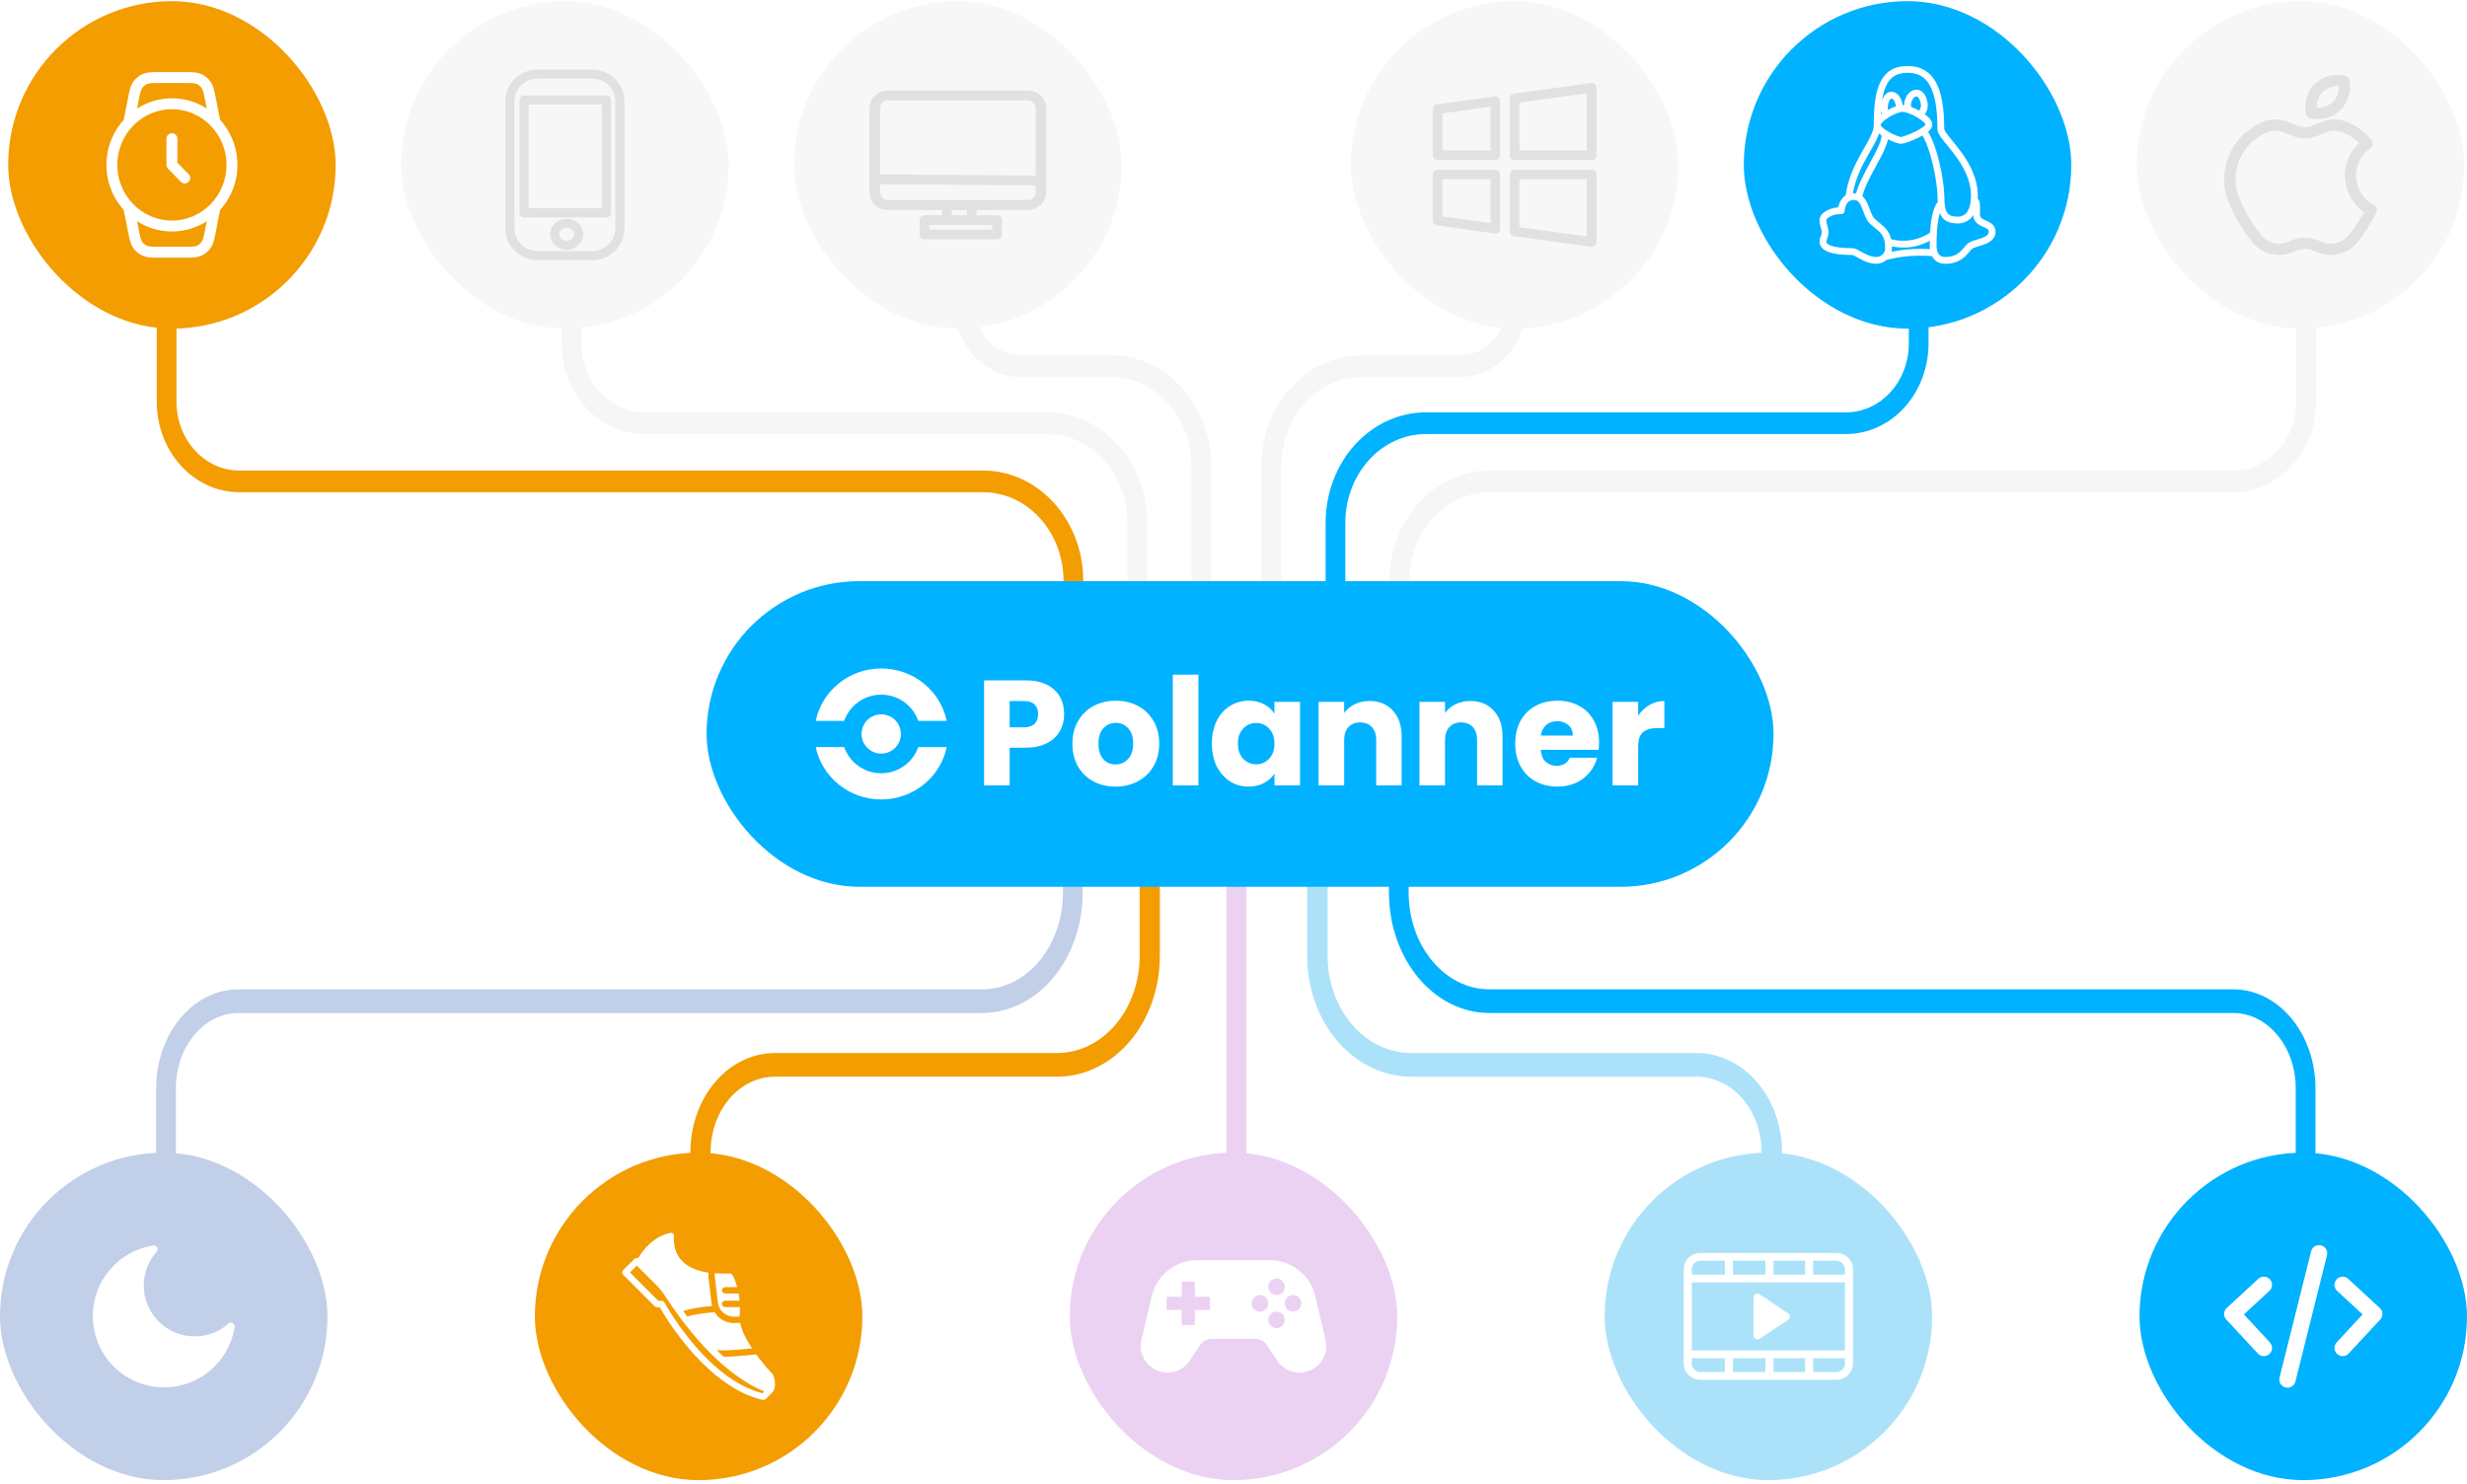
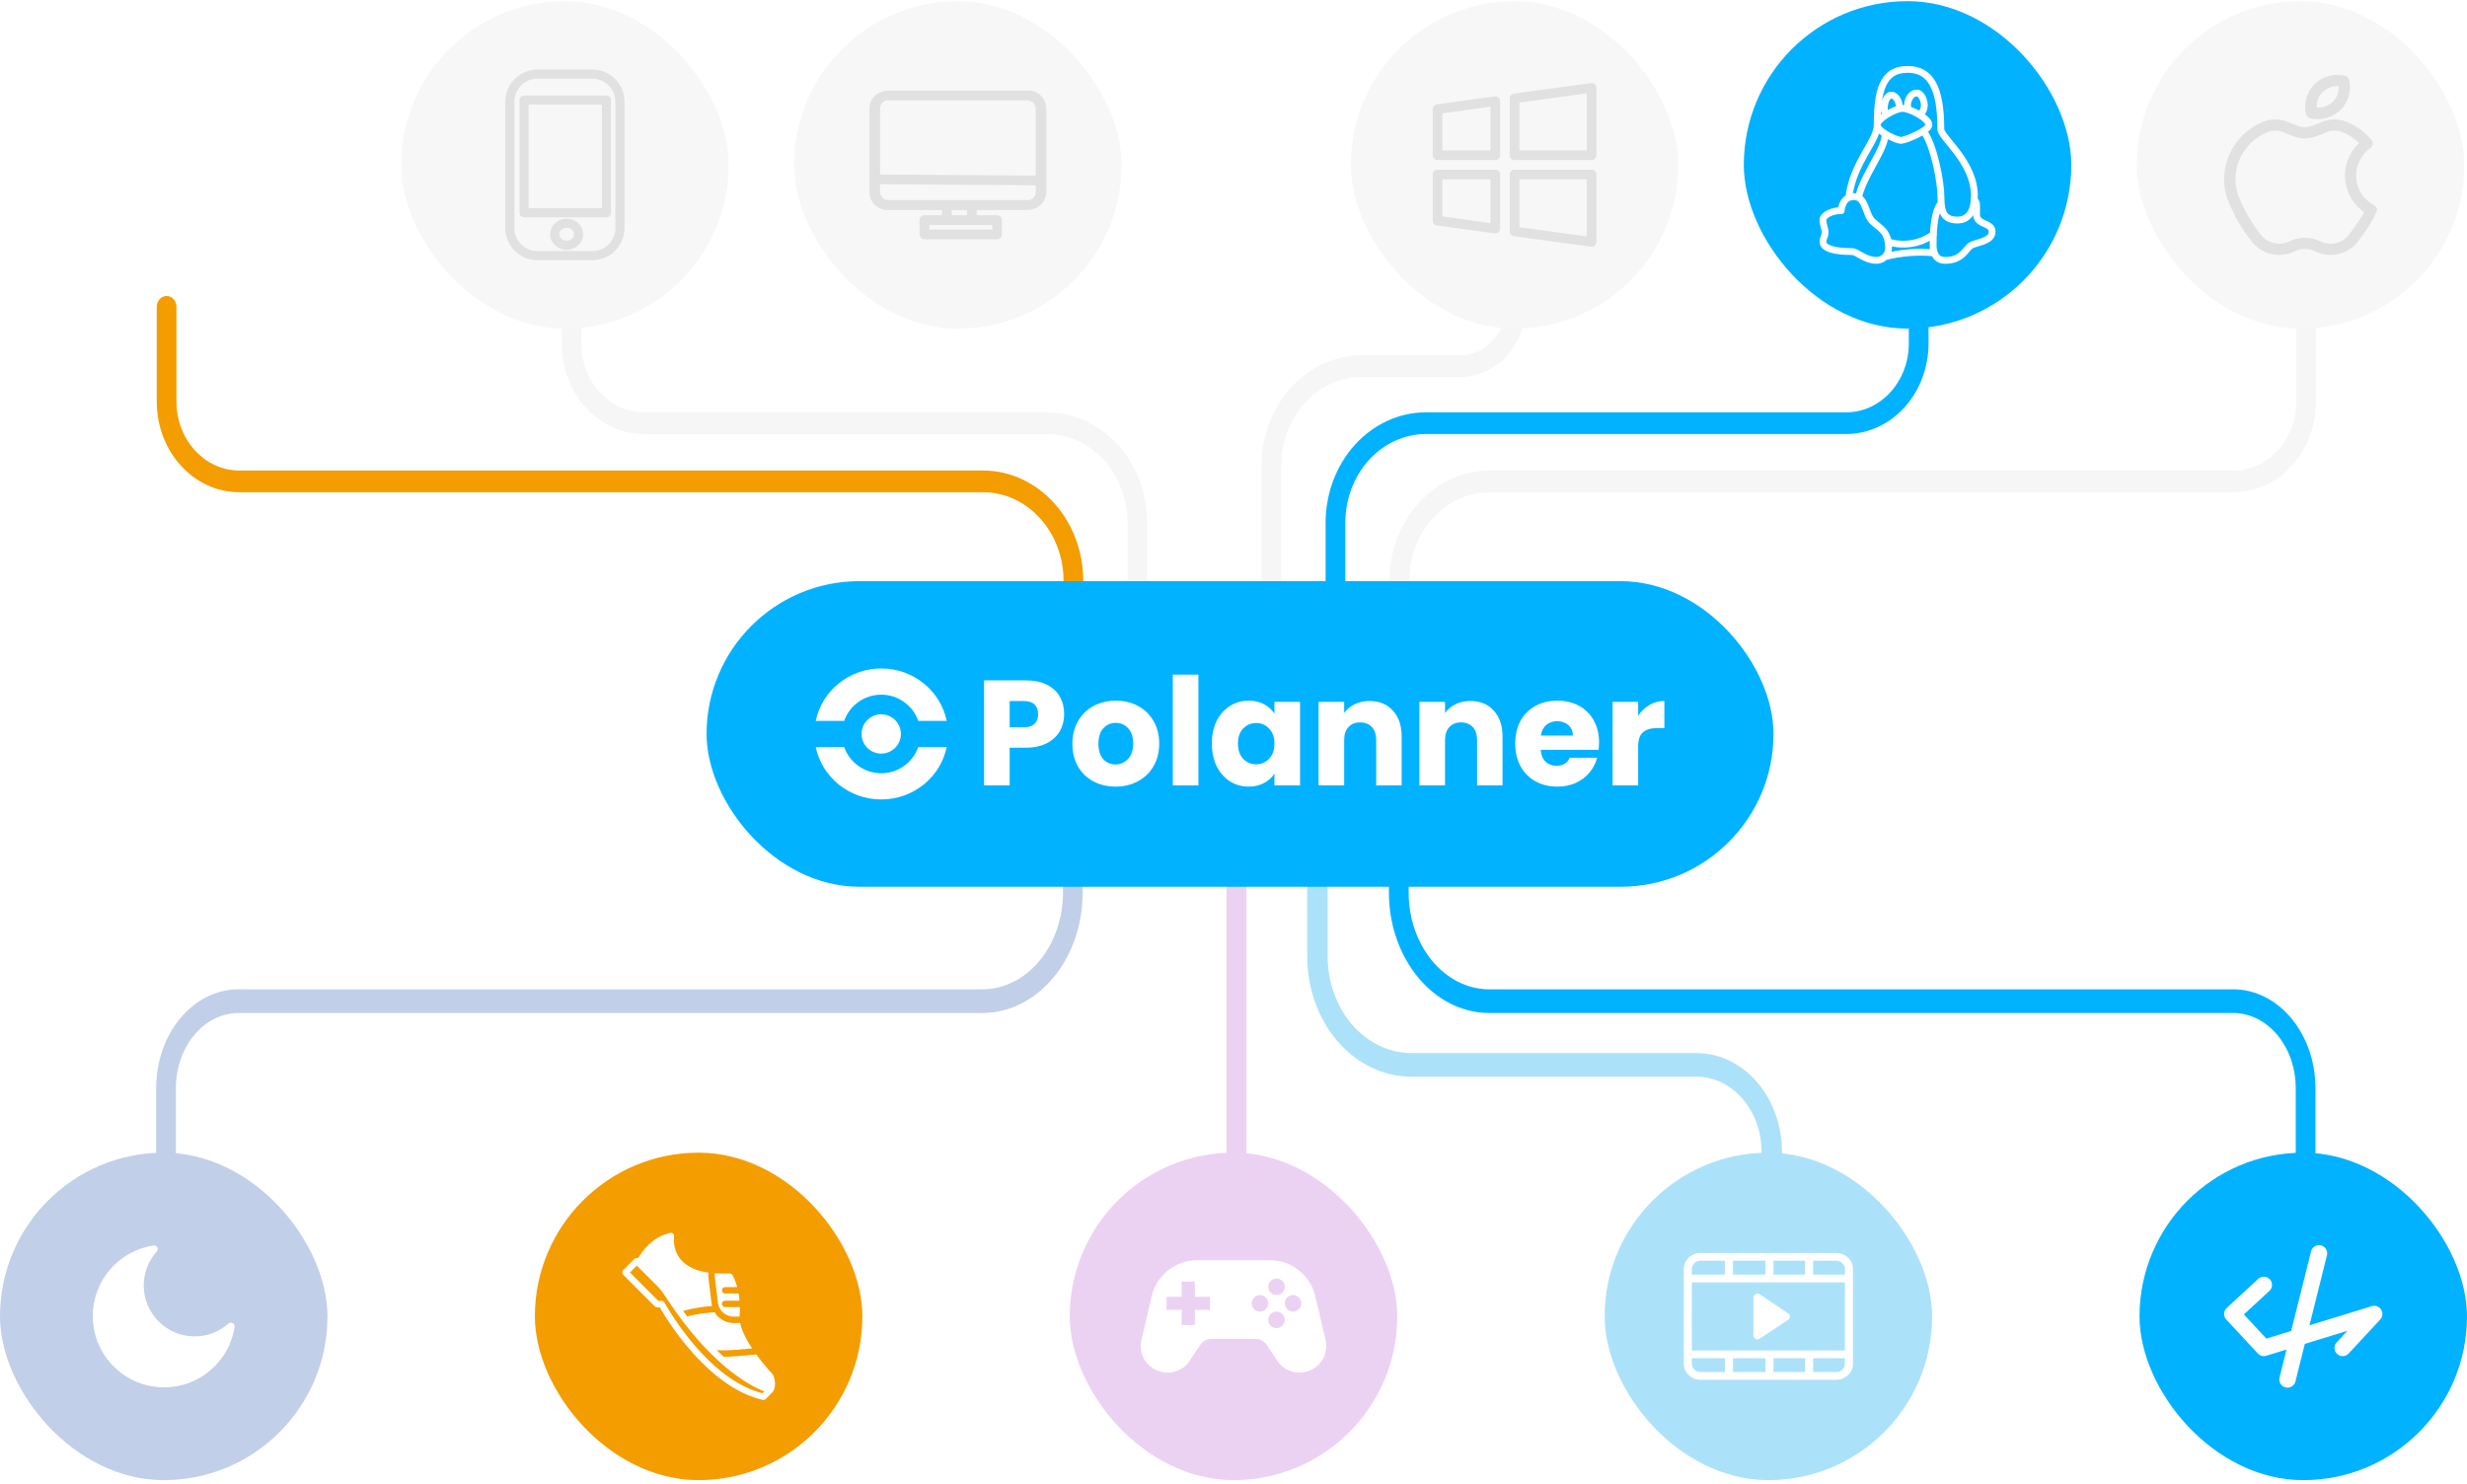
<svg xmlns="http://www.w3.org/2000/svg" width="452" height="272" viewBox="0 0 452 272" fill="none">
  <path fill-rule="evenodd" clip-rule="evenodd" d="M424.236 218.353V199.414C424.236 189.398 417.475 181.278 409.134 181.278C379.055 181.278 305.838 181.278 272.864 181.278C264.704 181.278 258.09 173.334 258.09 163.535V146.992C258.09 145.794 257.28 144.822 256.284 144.822C255.287 144.822 254.478 145.794 254.478 146.992V163.535C254.478 175.73 262.709 185.616 272.864 185.616C305.838 185.616 379.055 185.616 409.134 185.616C415.479 185.616 420.623 191.794 420.623 199.414V218.353C420.623 219.55 421.433 220.522 422.43 220.522C423.426 220.522 424.236 219.55 424.236 218.353Z" fill="#00B2FF" />
  <path fill-rule="evenodd" clip-rule="evenodd" d="M32.224 218.353V199.414C32.224 191.794 37.367 185.616 43.713 185.616L179.982 185.616C190.138 185.616 198.369 175.73 198.369 163.535V146.992C198.369 145.794 197.56 144.822 196.563 144.822C195.567 144.822 194.757 145.794 194.757 146.992V163.535C194.757 173.334 188.143 181.278 179.982 181.278L43.713 181.278C35.372 181.278 28.611 189.398 28.611 199.414L28.611 218.353C28.611 219.55 29.42 220.522 30.417 220.522C31.414 220.522 32.224 219.55 32.224 218.353Z" fill="#C2CFE8" />
  <path fill-rule="evenodd" clip-rule="evenodd" d="M326.5 218.698V211.09C326.5 206.28 324.849 201.667 321.91 198.266C318.972 194.865 314.984 192.954 310.829 192.954L258.582 192.954C254.514 192.954 250.615 191.085 247.739 187.758C244.864 184.431 243.249 179.918 243.249 175.212V147.036C243.249 145.838 242.408 144.867 241.375 144.867C240.339 144.867 239.5 145.838 239.5 147.036V175.212C239.5 181.068 241.51 186.684 245.089 190.825C248.668 194.966 253.52 197.292 258.582 197.292L310.829 197.292C313.99 197.292 317.023 198.746 319.26 201.334C321.496 203.921 322.751 207.43 322.751 211.09V218.698C322.751 219.895 323.592 220.867 324.625 220.867C325.661 220.867 326.5 219.895 326.5 218.698Z" fill="#ACE2F9" />
  <path fill-rule="evenodd" clip-rule="evenodd" d="M228.383 146.996C228.383 146.358 228.199 145.746 227.872 145.297C227.546 144.846 227.104 144.592 226.643 144.592C226.577 144.592 226.511 144.592 226.446 144.592C225.985 144.592 225.542 144.846 225.216 145.297C224.89 145.746 224.707 146.358 224.707 146.996C224.707 159.765 224.707 219.042 224.707 219.042H228.383V146.996Z" fill="#EBD2F3" />
-   <path fill-rule="evenodd" clip-rule="evenodd" d="M130.198 218.698V211.09C130.198 207.43 131.437 203.921 133.642 201.334C135.849 198.746 138.841 197.292 141.96 197.292L193.675 197.292C198.669 197.292 203.456 194.966 206.987 190.825C210.517 186.684 212.5 181.068 212.5 175.212V147.036C212.5 145.838 211.672 144.867 210.651 144.867C209.631 144.867 208.802 145.838 208.802 147.036V175.212C208.802 179.918 207.208 184.431 204.372 187.758C201.535 191.085 197.688 192.954 193.675 192.954L141.96 192.954C137.86 192.954 133.927 194.865 131.028 198.266C128.129 201.667 126.5 206.28 126.5 211.09V218.698C126.5 219.895 127.328 220.867 128.349 220.867C129.369 220.867 130.198 219.895 130.198 218.698Z" fill="#F39D00" />
  <path fill-rule="evenodd" clip-rule="evenodd" d="M28.718 56.22V73.573C28.718 82.751 35.479 90.19 43.819 90.19C73.899 90.19 147.116 90.19 180.089 90.19C188.25 90.19 194.863 97.469 194.863 106.447V121.604C194.863 122.702 195.674 123.592 196.67 123.592C197.667 123.592 198.476 122.702 198.476 121.604V106.447C198.476 95.273 190.245 86.215 180.089 86.215C147.116 86.215 73.899 86.215 43.819 86.215C37.474 86.215 32.33 80.555 32.33 73.573C32.33 65.151 32.33 56.22 32.33 56.22C32.33 55.123 31.521 54.233 30.524 54.233C29.527 54.233 28.718 55.123 28.718 56.22Z" fill="#F39D00" />
  <path fill-rule="evenodd" clip-rule="evenodd" d="M420.73 56.22V73.573C420.73 80.555 415.586 86.215 409.241 86.215C379.161 86.215 305.945 86.215 272.971 86.215C262.815 86.215 254.584 95.273 254.584 106.447V121.604C254.584 122.702 255.393 123.592 256.391 123.592C257.387 123.592 258.197 122.702 258.197 121.604V106.447C258.197 97.469 264.81 90.19 272.971 90.19C305.945 90.19 379.161 90.19 409.241 90.19C417.581 90.19 424.342 82.751 424.342 73.573V56.22C424.342 55.123 423.533 54.233 422.536 54.233C421.539 54.233 420.73 55.123 420.73 56.22Z" fill="#F6F6F6" />
  <path fill-rule="evenodd" clip-rule="evenodd" d="M102.9 55.943V62.914C102.9 67.321 104.491 71.548 107.322 74.664C110.154 77.78 113.996 79.531 118 79.531L191.796 79.531C195.716 79.531 199.473 81.244 202.244 84.292C205.014 87.341 206.57 91.476 206.57 95.788V121.604C206.57 122.702 207.38 123.592 208.376 123.592C209.374 123.592 210.183 122.702 210.183 121.604V95.788C210.183 90.422 208.246 85.276 204.798 81.482C201.349 77.688 196.673 75.556 191.796 75.556L118 75.556C114.954 75.556 112.032 74.224 109.876 71.853C107.722 69.482 106.512 66.267 106.512 62.914V55.943C106.512 54.846 105.702 53.955 104.706 53.955C103.708 53.955 102.9 54.846 102.9 55.943Z" fill="#F6F6F6" />
  <path fill-rule="evenodd" clip-rule="evenodd" d="M349.733 55.943V62.914C349.733 66.267 348.524 69.482 346.37 71.853C344.214 74.224 341.292 75.556 338.245 75.556H261.264C256.386 75.556 251.711 77.688 248.262 81.482C244.814 85.276 242.877 90.422 242.877 95.788V121.604C242.877 122.702 243.686 123.592 244.683 123.592C245.679 123.592 246.49 122.702 246.49 121.604V95.788C246.49 91.476 248.046 87.341 250.816 84.292C253.587 81.244 257.344 79.531 261.264 79.531L338.245 79.531C342.25 79.531 346.092 77.78 348.923 74.664C351.755 71.548 353.346 67.321 353.346 62.914V55.943C353.346 54.846 352.537 53.955 351.54 53.955C350.544 53.955 349.733 54.846 349.733 55.943Z" fill="#00B2FF" />
-   <path fill-rule="evenodd" clip-rule="evenodd" d="M174.845 55.708C174.845 59.255 176.125 62.657 178.405 65.165C180.685 67.673 183.777 69.082 187 69.082L203.539 69.082C207.459 69.082 211.216 70.795 213.988 73.844C216.758 76.893 218.314 81.028 218.314 85.339V121.605C218.314 122.702 219.124 123.592 220.12 123.592C221.117 123.592 221.926 122.702 221.926 121.605V85.339C221.926 79.973 219.99 74.827 216.541 71.033C213.093 67.239 208.417 65.108 203.539 65.108L187 65.108C184.735 65.108 182.561 64.117 180.96 62.354C179.357 60.591 178.457 58.201 178.457 55.708C178.457 53.835 176.651 57.695 176.651 57.695C175.654 53.72 174.845 54.611 174.845 55.708ZM174.848 55.829C174.876 56.473 175.126 56.895 175.43 57.172C175.095 56.834 174.877 56.359 174.848 55.829Z" fill="#F6F6F6" />
  <path fill-rule="evenodd" clip-rule="evenodd" d="M276.042 55.708C276.042 58.201 275.143 60.591 273.54 62.354C271.939 64.117 269.765 65.108 267.5 65.108L249.52 65.108C244.642 65.108 239.967 67.239 236.518 71.033C233.07 74.827 231.133 79.973 231.133 85.339V121.605C231.133 122.702 231.942 123.592 232.939 123.592C233.935 123.592 234.746 122.702 234.746 121.605V85.339C234.746 81.028 236.302 76.893 239.072 73.844C241.843 70.795 245.6 69.082 249.52 69.082L267.5 69.082C270.723 69.082 273.815 67.673 276.095 65.165C278.375 62.657 279.655 59.255 279.655 55.708C279.655 53.835 277.849 57.695 277.849 57.695C276.853 53.72 276.042 54.611 276.042 55.708ZM276.047 55.829C276.075 56.473 276.323 56.895 276.629 57.172C276.294 56.834 276.076 56.359 276.047 55.829Z" fill="#F6F6F6" />
  <rect y="211.213" width="60" height="60" rx="30" fill="#C2CFE8" />
  <path d="M41.856 242.527C42.331 242.105 43.093 242.501 42.991 243.158C42.022 249.42 36.607 254.213 30.072 254.213C22.853 254.213 17 248.362 17 241.144C17 234.595 21.818 229.171 28.103 228.222C28.746 228.125 29.127 228.874 28.711 229.338C27.237 230.986 26.337 233.158 26.337 235.543C26.337 240.699 30.518 244.878 35.675 244.878C38.048 244.878 40.211 243.988 41.856 242.527Z" fill="white" />
  <rect x="98" y="211.213" width="60" height="60" rx="30" fill="#F39D00" />
  <path d="M131.518 238.55C131.594 239.382 131.98 240.106 132.603 240.601C133.227 241.097 134.032 241.325 134.87 241.245L135.506 241.243C135.508 241.176 135.507 241.108 135.512 241.042C135.556 240.504 135.57 239.993 135.564 239.507L132.854 239.513C132.691 239.514 132.545 239.448 132.438 239.342C132.332 239.236 132.267 239.089 132.267 238.927C132.269 238.602 132.532 238.339 132.857 238.338L135.505 238.331C135.463 237.86 135.404 237.42 135.331 237.014L132.86 237.02C132.698 237.021 132.551 236.956 132.445 236.85C132.339 236.743 132.273 236.597 132.274 236.435C132.275 236.11 132.539 235.846 132.863 235.845L135.069 235.84C134.693 234.468 134.239 233.691 134.203 233.632C134.098 233.456 133.907 233.35 133.701 233.35L132.047 233.354C131.673 233.351 131.315 233.332 130.964 233.309L130.962 233.91L131.518 238.55Z" fill="white" />
  <path d="M141.633 254.983C142.393 253.842 141.75 252.167 141.673 251.976C141.645 251.907 141.604 251.844 141.551 251.79C141.521 251.758 140.049 250.225 138.564 248.187C136.366 248.402 133.836 248.61 132.817 248.613C132.749 248.614 132.676 248.611 132.607 248.611C132.185 248.232 131.755 247.832 131.313 247.401C131.863 247.426 132.356 247.439 132.821 247.438C133.693 247.436 135.801 247.268 137.794 247.08C136.8 245.576 135.921 243.915 135.616 242.416L134.922 242.417C133.834 242.524 132.731 242.207 131.868 241.523C131.746 241.425 131.63 241.322 131.521 241.213C131.294 240.985 131.107 240.726 130.942 240.454C129.102 240.566 127.388 240.829 125.916 241.223C125.668 240.894 125.418 240.559 125.168 240.214C126.705 239.761 128.512 239.451 130.46 239.308C130.41 239.102 130.369 238.894 130.349 238.679L129.791 234.021C129.788 233.997 129.787 233.973 129.787 233.949L129.789 233.188C127.511 232.865 125.816 232.068 124.742 230.801C123.153 228.921 123.494 226.601 123.497 226.579C123.528 226.388 123.467 226.192 123.323 226.061C123.183 225.928 122.986 225.873 122.796 225.914C119.561 226.609 117.667 229.259 116.919 230.548C116.702 230.447 116.437 230.482 116.257 230.662L114.173 232.745C113.943 232.975 113.942 233.348 114.171 233.576L119.972 239.378C120.082 239.487 120.232 239.549 120.387 239.549L120.876 239.547C121.673 240.936 124.454 245.534 128.568 249.647C131.64 252.719 135.456 255.521 139.741 256.511C139.938 256.556 140.146 256.497 140.29 256.353L141.54 255.103C141.576 255.067 141.608 255.026 141.633 254.983ZM139.696 255.289C129.842 252.782 122.552 240.139 121.727 238.658C121.701 238.615 121.671 238.576 121.636 238.542C121.528 238.433 121.379 238.371 121.221 238.371L120.634 238.373L115.419 233.157L116.669 231.907L120.27 235.499C120.86 236.089 121.372 236.719 121.792 237.372C122.023 237.73 122.252 238.079 122.481 238.422C124.408 241.315 126.283 243.716 128.057 245.713C128.075 245.734 128.094 245.755 128.113 245.776C128.309 245.997 128.505 246.213 128.699 246.423C128.764 246.494 128.828 246.564 128.893 246.633C129.043 246.794 129.192 246.953 129.339 247.107C129.438 247.211 129.537 247.313 129.634 247.414C129.755 247.537 129.874 247.659 129.992 247.78C130.042 247.829 130.092 247.881 130.14 247.93C130.178 247.967 130.213 248 130.25 248.036C130.568 248.353 130.884 248.659 131.193 248.949C131.219 248.974 131.245 248.997 131.271 249.022C131.566 249.297 131.856 249.559 132.141 249.811C132.196 249.86 132.252 249.91 132.307 249.957C132.6 250.214 132.889 250.458 133.171 250.691C133.226 250.737 133.281 250.781 133.336 250.826C133.617 251.055 133.894 251.275 134.163 251.482C134.171 251.488 134.18 251.496 134.188 251.502C134.465 251.714 134.734 251.912 134.998 252.102C135.05 252.138 135.101 252.176 135.152 252.212C135.406 252.393 135.654 252.564 135.895 252.724C135.933 252.751 135.97 252.774 136.008 252.799C136.233 252.948 136.452 253.089 136.665 253.221C136.693 253.238 136.723 253.257 136.751 253.275C136.976 253.413 137.192 253.541 137.402 253.662C137.446 253.687 137.488 253.711 137.531 253.736C137.737 253.853 137.937 253.964 138.127 254.065C138.144 254.073 138.16 254.081 138.177 254.09C138.357 254.185 138.528 254.272 138.692 254.352C138.724 254.368 138.757 254.384 138.788 254.4C138.955 254.481 139.113 254.554 139.263 254.622C139.294 254.636 139.324 254.648 139.354 254.662C139.498 254.726 139.635 254.785 139.761 254.836C139.766 254.839 139.773 254.841 139.778 254.844C139.87 254.881 139.957 254.915 140.038 254.947L139.696 255.289Z" fill="white" />
  <rect x="196" y="211.213" width="60" height="60" rx="30" fill="#EBD2F3" />
  <path d="M242.896 245.656L240.92 237.251C239.919 233.516 236.534 230.918 232.667 230.918H219.333C215.466 230.918 212.081 233.516 211.08 237.251L209.104 245.656C208.598 248.066 209.989 250.472 212.333 251.234L212.448 251.271C214.617 251.977 216.983 251.067 218.121 249.091L219.841 246.548C220.272 245.798 221.072 245.336 221.936 245.336H230.064C230.928 245.336 231.728 245.798 232.159 246.548L233.879 249.091C235.017 251.067 237.384 251.977 239.553 251.271L239.668 251.234C242.011 250.472 243.402 248.066 242.896 245.656ZM221.687 240.023H218.918V242.792H216.508V240.023H213.74V237.614H216.508V234.846H218.918V237.614H221.687V240.023ZM233.884 234.27C234.723 234.27 235.401 234.948 235.401 235.787C235.401 236.624 234.723 237.303 233.884 237.303C233.047 237.303 232.368 236.624 232.368 235.787C232.368 234.948 233.047 234.27 233.884 234.27ZM230.851 240.337C230.014 240.337 229.334 239.658 229.334 238.819C229.334 237.982 230.014 237.303 230.851 237.303C231.689 237.303 232.368 237.982 232.368 238.819C232.368 239.658 231.689 240.337 230.851 240.337ZM233.884 243.37C233.047 243.37 232.368 242.691 232.368 241.854C232.368 241.015 233.047 240.336 233.884 240.336C234.723 240.336 235.401 241.015 235.401 241.854C235.401 242.691 234.723 243.37 233.884 243.37ZM236.918 240.337C236.08 240.337 235.401 239.658 235.401 238.819C235.401 237.982 236.08 237.303 236.918 237.303C237.755 237.303 238.435 237.982 238.435 238.819C238.435 239.658 237.755 240.337 236.918 240.337Z" fill="white" />
  <rect x="294" y="211.213" width="60" height="60" rx="30" fill="#ACE2F9" />
  <path d="M311.563 229.588H336.437C337.28 229.588 338.047 229.921 338.602 230.452C339.157 230.986 339.5 231.724 339.5 232.535V249.882C339.5 250.693 339.154 251.431 338.602 251.965C338.047 252.499 337.28 252.829 336.437 252.829H331.594C331.553 252.836 331.51 252.838 331.465 252.838C331.422 252.838 331.379 252.836 331.336 252.829H324.328C324.288 252.836 324.245 252.838 324.199 252.838C324.156 252.838 324.114 252.836 324.071 252.829H316.903C316.863 252.836 316.82 252.838 316.775 252.838C316.732 252.838 316.689 252.836 316.646 252.829H311.563C310.72 252.829 309.953 252.496 309.398 251.965C308.843 251.433 308.5 250.693 308.5 249.882V232.535C308.5 231.724 308.846 230.986 309.398 230.452C309.953 229.921 310.72 229.588 311.563 229.588ZM322.423 237.171L327.603 240.647C327.683 240.695 327.756 240.763 327.814 240.843C328.047 241.166 327.961 241.605 327.628 241.829L322.469 245.261C322.343 245.36 322.179 245.421 322.002 245.421C321.593 245.421 321.263 245.103 321.263 244.71V237.751H321.265C321.265 237.61 321.308 237.469 321.396 237.346C321.631 237.025 322.09 236.948 322.423 237.171ZM332.202 248.872V251.409H336.435C336.871 251.409 337.267 251.236 337.555 250.96C337.843 250.683 338.022 250.302 338.022 249.882V248.872H332.202ZM330.726 251.409V248.872H324.938V251.409H330.726ZM323.463 251.409V248.872H317.514V251.409H323.463ZM316.036 251.409V248.872H309.976V249.882C309.976 250.302 310.155 250.683 310.443 250.96C310.73 251.236 311.126 251.409 311.563 251.409H316.036ZM309.976 247.452H338.024V234.977H309.976V247.452ZM330.726 233.557V231.008H324.938V233.554H330.726V233.557ZM332.202 231.008V233.554H338.022V232.535C338.022 232.115 337.843 231.734 337.555 231.457C337.267 231.181 336.871 231.008 336.435 231.008H332.202ZM323.463 233.557V231.008H317.514V233.554H323.463V233.557ZM316.036 233.557V231.008H311.563C311.126 231.008 310.73 231.181 310.443 231.457C310.155 231.734 309.976 232.115 309.976 232.535V233.554H316.036V233.557Z" fill="white" />
  <rect x="392" y="211.213" width="60" height="60" rx="30" fill="#00B2FF" />
-   <path d="M414.778 235.435L409 240.769L414.778 246.991M429.222 235.435L435 240.769L429.222 246.991M424.889 229.658L419.111 252.769" stroke="white" stroke-width="3" stroke-linecap="round" stroke-linejoin="round" />
-   <rect x="1.5" y="0.213" width="60" height="60" rx="30" fill="#F39D00" />
+   <path d="M414.778 235.435L409 240.769L414.778 246.991L435 240.769L429.222 246.991M424.889 229.658L419.111 252.769" stroke="white" stroke-width="3" stroke-linecap="round" stroke-linejoin="round" />
  <path d="M23.643 38.213L24.406 42.097C24.694 43.564 24.838 44.297 25.214 44.845C25.545 45.329 26.002 45.709 26.532 45.946C27.134 46.213 27.868 46.213 29.337 46.213H33.663C35.132 46.213 35.866 46.213 36.468 45.946C36.998 45.709 37.455 45.329 37.786 44.845C38.162 44.297 38.306 43.564 38.594 42.097L39.357 38.213M23.643 22.213L24.406 18.329C24.694 16.863 24.838 16.13 25.214 15.582C25.545 15.098 26.002 14.717 26.532 14.481C27.134 14.213 27.868 14.213 29.337 14.213H33.663C35.132 14.213 35.866 14.213 36.468 14.481C36.998 14.717 37.455 15.098 37.786 15.582C38.162 16.13 38.306 16.863 38.594 18.329L39.357 22.213M31.5 25.413V30.213L33.857 32.613M42.5 30.213C42.5 36.399 37.575 41.413 31.5 41.413C25.425 41.413 20.5 36.399 20.5 30.213C20.5 24.028 25.425 19.013 31.5 19.013C37.575 19.013 42.5 24.028 42.5 30.213Z" stroke="white" stroke-width="2" stroke-linecap="round" stroke-linejoin="round" />
  <rect x="73.5" y="0.213" width="60" height="60" rx="30" fill="#F7F7F7" />
  <path fill-rule="evenodd" clip-rule="evenodd" d="M114.419 18.62C114.419 15.381 111.786 12.751 108.542 12.751H98.459C95.215 12.751 92.581 15.381 92.581 18.62V41.807C92.581 45.046 95.215 47.676 98.459 47.676H108.542C111.786 47.676 114.419 45.046 114.419 41.807V18.62ZM112.749 18.62V41.807C112.749 44.125 110.863 46.008 108.542 46.008H98.459C96.137 46.008 94.251 44.125 94.251 41.807V18.62C94.251 16.302 96.137 14.419 98.459 14.419H108.542C110.863 14.419 112.749 16.302 112.749 18.62ZM103.828 40.08C102.143 40.08 100.805 41.376 100.805 42.928C100.805 44.481 102.143 45.777 103.828 45.777C105.515 45.777 106.851 44.481 106.851 42.928C106.851 41.376 105.515 40.08 103.828 40.08ZM103.828 41.748C104.557 41.748 105.181 42.258 105.181 42.928C105.181 43.599 104.557 44.108 103.828 44.108C103.1 44.108 102.477 43.599 102.477 42.928C102.477 42.258 103.1 41.748 103.828 41.748ZM111.951 18.335C111.951 17.875 111.577 17.501 111.117 17.501H96.02C95.558 17.501 95.184 17.875 95.184 18.335V38.993C95.184 39.454 95.558 39.827 96.02 39.827H111.117C111.577 39.827 111.951 39.454 111.951 38.993V18.335ZM96.855 38.159V19.169H110.282V38.159H96.855Z" fill="#E1E1E1" />
  <rect x="145.5" y="0.213" width="60" height="60" rx="30" fill="#F7F7F7" />
  <path fill-rule="evenodd" clip-rule="evenodd" d="M161.875 16.703C161.27 16.837 160.71 17.142 160.263 17.587C159.646 18.203 159.3 19.039 159.3 19.91C159.3 23.773 159.3 31.325 159.3 35.187C159.3 36.059 159.646 36.895 160.263 37.511C160.88 38.127 161.717 38.474 162.591 38.474H172.604L172.6 39.439H169.369C168.879 39.439 168.483 39.836 168.483 40.325V42.958C168.483 43.447 168.879 43.844 169.369 43.844H182.687C183.176 43.844 183.573 43.447 183.573 42.958V40.325C183.573 39.836 183.176 39.439 182.687 39.439H178.938L178.942 38.474H188.245C188.546 38.474 188.842 38.433 189.127 38.353C189.73 38.219 190.291 37.915 190.735 37.47C191.352 36.854 191.7 36.018 191.7 35.146V19.869C191.7 18.998 191.352 18.162 190.735 17.546C190.118 16.929 189.281 16.583 188.409 16.583H162.754C162.454 16.583 162.158 16.624 161.873 16.703L161.875 16.703ZM170.257 42.071V41.212H181.799V42.071H170.257ZM174.379 38.474H177.168L177.163 39.439H174.375L174.379 38.474ZM161.238 33.742L189.76 33.952V35.187C189.76 35.589 189.6 35.974 189.317 36.258C189.14 36.433 188.928 36.561 188.694 36.633C188.601 36.651 188.505 36.66 188.409 36.66H162.754C162.352 36.66 161.968 36.501 161.683 36.217C161.398 35.933 161.238 35.548 161.238 35.146V33.742ZM189.76 32.179L161.238 31.97V19.869C161.238 19.468 161.398 19.083 161.683 18.799C161.858 18.624 162.072 18.496 162.305 18.424C162.399 18.406 162.493 18.397 162.591 18.397H188.245C188.648 18.397 189.032 18.556 189.317 18.84C189.6 19.124 189.76 19.509 189.76 19.91V32.179Z" fill="#E1E1E1" />
  <rect x="247.5" y="0.213" width="60" height="60" rx="30" fill="#F7F7F7" />
  <path fill-rule="evenodd" clip-rule="evenodd" d="M273.088 40.879L264.265 39.656V32.86H273.088V40.879ZM273.971 31.096H263.382C262.895 31.096 262.5 31.491 262.5 31.978V40.424C262.5 40.865 262.825 41.237 263.262 41.297L273.851 42.765C273.889 42.772 273.932 42.774 273.971 42.774C274.182 42.774 274.387 42.698 274.549 42.557C274.742 42.389 274.853 42.148 274.853 41.892V31.978C274.853 31.491 274.458 31.096 273.971 31.096ZM274.549 17.87C274.357 17.702 274.103 17.623 273.851 17.662L263.262 19.13C262.825 19.19 262.5 19.562 262.5 20.003V28.449C262.5 28.936 262.895 29.331 263.382 29.331H273.971C274.458 29.331 274.853 28.936 274.853 28.449V18.535C274.853 18.279 274.742 18.038 274.549 17.87ZM273.088 27.567H264.265V20.771L273.088 19.548V27.567ZM292.198 15.433C292.008 15.264 291.748 15.188 291.499 15.221L277.382 17.148C276.944 17.208 276.618 17.582 276.618 18.023V28.449C276.618 28.936 277.013 29.331 277.5 29.331H291.618C292.105 29.331 292.5 28.936 292.5 28.449V16.096C292.5 15.841 292.389 15.599 292.198 15.433ZM290.735 27.567H278.382V18.793L290.735 17.108L290.735 27.567ZM291.618 31.096H277.5C277.013 31.096 276.618 31.49 276.618 31.979V42.404C276.618 42.845 276.944 43.218 277.382 43.279L291.499 45.205C291.538 45.21 291.579 45.213 291.618 45.213C291.829 45.213 292.036 45.136 292.198 44.995C292.389 44.827 292.5 44.585 292.5 44.331V31.979C292.5 31.49 292.105 31.096 291.618 31.096ZM290.735 43.32L278.382 41.633V32.861H290.735V43.32Z" fill="#E1E1E1" />
  <rect x="319.5" y="0.213" width="60" height="60" rx="30" fill="#00B2FF" />
  <path d="M352.436 24.021C354.34 26.624 355.625 33.292 355.625 36.244C355.625 39.197 356.396 40.319 358.671 40.319C360.945 40.319 361.754 38.236 361.754 35.939C361.754 29.594 355.596 25.268 355.596 23.662C355.596 16.025 353.693 12.713 349.495 12.713C344.822 12.713 343.937 16.878 343.937 22.917C343.937 25.942 339.539 29.666 338.73 36.217M355.653 37.222C354.207 38.856 354.188 43.334 354.188 44.895C354.188 46.457 354.74 47.713 356.434 47.713C359.594 47.713 360.174 45.47 361.193 44.931C362.211 44.393 365 44.204 365 42.463C365 40.722 362.145 41.306 362.145 39.295C362.145 37.285 362.268 37.052 361.678 36.648M345.936 44.321C347.338 44.752 348.832 44.851 350.284 44.608C351.737 44.366 353.104 43.789 354.264 42.93M345.364 47.049C348.305 46.285 351.373 46.047 354.407 46.349M340.501 36.217C341.386 32.125 345.393 27.413 345.393 24.604M349.619 20.063C349.527 19.791 349.485 19.506 349.495 19.22C349.495 18.251 350.19 17.048 351.132 17.048C352.075 17.048 352.579 18.403 352.579 19.408C352.565 19.722 352.481 20.029 352.334 20.31C352.186 20.591 351.978 20.841 351.722 21.042M347.991 19.956C347.991 19.857 347.991 19.731 347.991 19.597C347.991 18.628 347.373 17.425 346.535 17.425C345.698 17.425 345.25 18.78 345.25 19.785C345.204 20.224 345.311 20.665 345.555 21.042M346.012 45.353C346.062 45.93 345.868 46.502 345.472 46.944C345.076 47.387 344.51 47.663 343.899 47.713C341.624 47.713 340.339 46.098 339.282 46.098C338.226 46.098 334 46.053 334 44.303C334 43.576 334.39 43.406 334.39 42.58C334.39 41.754 334 41.27 334 40.31C334 39.349 335.904 38.515 337.341 38.613C337.341 38.613 337.446 36.02 339.673 36.02C341.9 36.02 341.719 39.269 343.071 40.561C344.422 41.853 346.012 42.338 346.012 45.353ZM348.553 19.866C350.038 19.866 353.417 21.75 353.417 22.854C353.417 23.958 349.048 25.726 348.286 25.726C347.525 25.726 343.937 24.102 343.937 22.908C343.937 21.715 347.268 19.866 348.553 19.866Z" stroke="white" stroke-width="1.25" stroke-linecap="round" stroke-linejoin="round" />
  <rect x="391.5" y="0.213" width="60" height="60" rx="30" fill="#F7F7F7" />
  <path d="M423.339 21.687C423.777 21.777 424.224 21.822 424.672 21.821C425.444 21.824 426.21 21.677 426.925 21.388C427.639 21.098 428.289 20.673 428.837 20.135C429.539 19.428 430.052 18.56 430.33 17.609C430.608 16.658 430.643 15.653 430.43 14.686C430.393 14.478 430.292 14.287 430.141 14.138C429.99 13.989 429.797 13.89 429.587 13.853C428.609 13.64 427.592 13.671 426.629 13.942C425.666 14.213 424.786 14.716 424.068 15.405C423.369 16.114 422.86 16.983 422.586 17.934C422.311 18.885 422.28 19.889 422.496 20.855C422.533 21.062 422.634 21.253 422.785 21.402C422.935 21.551 423.129 21.651 423.339 21.687ZM425.567 16.865C425.95 16.492 426.409 16.202 426.913 16.016C427.418 15.83 427.956 15.752 428.493 15.786C428.528 16.316 428.449 16.848 428.26 17.346C428.072 17.844 427.779 18.297 427.4 18.675C427.015 19.042 426.554 19.324 426.05 19.501C425.545 19.679 425.008 19.747 424.474 19.703C424.445 19.183 424.526 18.662 424.71 18.174C424.895 17.685 425.179 17.24 425.547 16.865H425.567Z" fill="#E1E1E1" />
  <path d="M434.96 37.593C434.025 37.095 433.234 36.37 432.662 35.487C432.09 34.604 431.755 33.591 431.69 32.544C431.624 31.498 431.83 30.452 432.287 29.506C432.744 28.56 433.438 27.744 434.304 27.137C434.42 27.055 434.517 26.951 434.591 26.831C434.664 26.71 434.712 26.576 434.731 26.437C434.751 26.298 434.742 26.155 434.705 26.019C434.667 25.883 434.602 25.756 434.512 25.646C433.278 24.166 431.689 23.013 429.889 22.294C428.499 21.744 426.947 21.744 425.557 22.294L423.693 23.034C422.8 23.384 421.806 23.384 420.913 23.034L419.038 22.294C417.648 21.744 416.097 21.744 414.707 22.294C411.997 23.378 409.804 25.437 408.573 28.055C407.342 30.674 407.163 33.657 408.074 36.4L408.438 37.264C409.416 39.661 410.73 41.911 412.343 43.947C413.197 45.208 414.489 46.118 415.975 46.506C417.46 46.894 419.039 46.734 420.413 46.054C420.997 45.762 421.643 45.609 422.298 45.609C422.953 45.609 423.598 45.762 424.182 46.054C425.546 46.727 427.111 46.889 428.587 46.511C430.063 46.133 431.35 45.24 432.211 43.998C433.448 42.425 434.515 40.73 435.397 38.94C435.513 38.702 435.532 38.431 435.45 38.18C435.369 37.929 435.193 37.719 434.96 37.593ZM430.524 42.805C429.952 43.651 429.088 44.261 428.092 44.521C427.097 44.78 426.039 44.671 425.12 44.214C424.242 43.788 423.276 43.566 422.298 43.566C421.319 43.566 420.354 43.788 419.476 44.214C418.543 44.67 417.474 44.772 416.47 44.501C415.466 44.23 414.598 43.605 414.03 42.744C412.523 40.836 411.29 38.733 410.364 36.492L410.031 35.691C409.303 33.45 409.461 31.02 410.474 28.89C411.486 26.759 413.277 25.086 415.488 24.206C416.375 23.846 417.37 23.846 418.257 24.206L420.132 24.947C421.523 25.491 423.072 25.491 424.464 24.947L426.338 24.206C427.229 23.847 428.227 23.847 429.118 24.206C430.281 24.66 431.342 25.334 432.242 26.191C431.347 27.026 430.65 28.048 430.203 29.181C429.756 30.315 429.569 31.532 429.655 32.746C429.742 33.959 430.1 35.139 430.704 36.199C431.308 37.26 432.143 38.174 433.148 38.878C432.385 40.256 431.507 41.57 430.524 42.805Z" fill="#E1E1E1" />
  <g filter="url(#filter0_d_2880_9533)">
    <rect x="129.457" y="106.489" width="195.486" height="56" rx="28" fill="#00B2FF" />
    <path d="M165.057 134.489C165.057 136.477 163.445 138.089 161.457 138.089C159.469 138.089 157.857 136.477 157.857 134.489C157.857 132.501 159.469 130.889 161.457 130.889C163.445 130.889 165.057 132.501 165.057 134.489Z" fill="white" />
    <path d="M161.457 122.489C167.381 122.489 172.323 126.612 173.457 132.089H168.247C167.259 129.293 164.592 127.289 161.457 127.289C158.322 127.289 155.655 129.293 154.667 132.089H149.457C150.592 126.612 155.533 122.489 161.457 122.489Z" fill="white" />
    <path d="M154.667 136.889H149.457C150.592 142.367 155.533 146.489 161.457 146.489C167.381 146.489 172.323 142.367 173.457 136.889H168.247C167.259 139.686 164.592 141.689 161.457 141.689C158.322 141.689 155.655 139.686 154.667 136.889Z" fill="white" />
    <path d="M194.975 130.862C194.975 131.977 194.719 133.001 194.207 133.934C193.695 134.848 192.909 135.589 191.848 136.156C190.787 136.722 189.471 137.006 187.898 137.006H184.991V143.918H180.301V124.663H187.898C189.434 124.663 190.733 124.928 191.793 125.458C192.854 125.989 193.649 126.72 194.179 127.653C194.71 128.585 194.975 129.655 194.975 130.862ZM187.542 133.276C188.438 133.276 189.105 133.065 189.544 132.645C189.983 132.224 190.202 131.63 190.202 130.862C190.202 130.094 189.983 129.5 189.544 129.079C189.105 128.658 188.438 128.448 187.542 128.448H184.991V133.276H187.542Z" fill="white" />
    <path d="M204.384 144.137C202.884 144.137 201.531 143.817 200.324 143.177C199.136 142.537 198.194 141.623 197.499 140.434C196.822 139.246 196.484 137.856 196.484 136.265C196.484 134.693 196.832 133.312 197.526 132.124C198.221 130.917 199.172 129.993 200.379 129.353C201.586 128.713 202.939 128.393 204.438 128.393C205.938 128.393 207.291 128.713 208.498 129.353C209.705 129.993 210.656 130.917 211.35 132.124C212.045 133.312 212.393 134.693 212.393 136.265C212.393 137.838 212.036 139.228 211.323 140.434C210.628 141.623 209.668 142.537 208.443 143.177C207.236 143.817 205.883 144.137 204.384 144.137ZM204.384 140.078C205.28 140.078 206.038 139.749 206.66 139.09C207.3 138.432 207.62 137.49 207.62 136.265C207.62 135.04 207.309 134.098 206.688 133.44C206.084 132.782 205.334 132.453 204.438 132.453C203.524 132.453 202.765 132.782 202.162 133.44C201.558 134.08 201.257 135.022 201.257 136.265C201.257 137.49 201.549 138.432 202.134 139.09C202.738 139.749 203.488 140.078 204.384 140.078Z" fill="white" />
    <path d="M219.571 123.621V143.918H214.881V123.621H219.571Z" fill="white" />
    <path d="M222.038 136.238C222.038 134.665 222.33 133.285 222.915 132.096C223.519 130.908 224.333 129.993 225.357 129.353C226.381 128.713 227.523 128.393 228.785 128.393C229.864 128.393 230.806 128.613 231.61 129.052C232.433 129.49 233.064 130.066 233.503 130.78V128.613H238.193V143.918H233.503V141.751C233.046 142.464 232.406 143.04 231.583 143.479C230.778 143.918 229.837 144.137 228.758 144.137C227.514 144.137 226.381 143.817 225.357 143.177C224.333 142.519 223.519 141.596 222.915 140.407C222.33 139.2 222.038 137.81 222.038 136.238ZM233.503 136.265C233.503 135.095 233.174 134.172 232.515 133.495C231.875 132.818 231.089 132.48 230.157 132.48C229.224 132.48 228.429 132.818 227.77 133.495C227.13 134.153 226.81 135.068 226.81 136.238C226.81 137.408 227.13 138.341 227.77 139.036C228.429 139.712 229.224 140.05 230.157 140.05C231.089 140.05 231.875 139.712 232.515 139.036C233.174 138.359 233.503 137.436 233.503 136.265Z" fill="white" />
    <path d="M250.912 128.448C252.704 128.448 254.13 129.033 255.191 130.204C256.27 131.356 256.809 132.946 256.809 134.976V143.918H252.146V135.607C252.146 134.583 251.881 133.788 251.351 133.221C250.821 132.654 250.107 132.37 249.211 132.37C248.315 132.37 247.602 132.654 247.072 133.221C246.542 133.788 246.277 134.583 246.277 135.607V143.918H241.586V128.613H246.277V130.642C246.752 129.966 247.392 129.436 248.197 129.052C249.001 128.649 249.906 128.448 250.912 128.448Z" fill="white" />
    <path d="M269.394 128.448C271.186 128.448 272.612 129.033 273.673 130.204C274.752 131.356 275.291 132.946 275.291 134.976V143.918H270.628V135.607C270.628 134.583 270.363 133.788 269.833 133.221C269.303 132.654 268.59 132.37 267.694 132.37C266.798 132.37 266.084 132.654 265.554 133.221C265.024 133.788 264.759 134.583 264.759 135.607V143.918H260.068V128.613H264.759V130.642C265.234 129.966 265.874 129.436 266.679 129.052C267.483 128.649 268.388 128.448 269.394 128.448Z" fill="white" />
    <path d="M292.978 136.018C292.978 136.457 292.951 136.914 292.896 137.39H282.281C282.354 138.341 282.656 139.072 283.186 139.584C283.735 140.078 284.402 140.325 285.188 140.325C286.359 140.325 287.172 139.831 287.629 138.844H292.621C292.365 139.849 291.899 140.754 291.223 141.559C290.564 142.364 289.732 142.994 288.727 143.452C287.721 143.909 286.596 144.137 285.353 144.137C283.853 144.137 282.519 143.817 281.348 143.177C280.178 142.537 279.264 141.623 278.605 140.434C277.947 139.246 277.618 137.856 277.618 136.265C277.618 134.674 277.938 133.285 278.578 132.096C279.236 130.908 280.151 129.993 281.321 129.353C282.491 128.713 283.835 128.393 285.353 128.393C286.834 128.393 288.151 128.704 289.303 129.326C290.455 129.948 291.351 130.834 291.991 131.986C292.649 133.138 292.978 134.482 292.978 136.018ZM288.178 134.784C288.178 133.98 287.904 133.34 287.355 132.864C286.807 132.389 286.121 132.151 285.298 132.151C284.512 132.151 283.844 132.38 283.296 132.837C282.765 133.294 282.436 133.943 282.308 134.784H288.178Z" fill="white" />
    <path d="M300.143 131.164C300.691 130.322 301.377 129.664 302.2 129.189C303.023 128.695 303.937 128.448 304.943 128.448V133.413H303.654C302.483 133.413 301.606 133.669 301.02 134.181C300.435 134.674 300.143 135.552 300.143 136.814V143.918H295.452V128.613H300.143V131.164Z" fill="white" />
  </g>
  <defs>
    <filter id="filter0_d_2880_9533" x="125.457" y="102.489" width="203.485" height="64" filterUnits="userSpaceOnUse" color-interpolation-filters="sRGB">
      <feFlood flood-opacity="0" result="BackgroundImageFix" />
      <feColorMatrix in="SourceAlpha" type="matrix" values="0 0 0 0 0 0 0 0 0 0 0 0 0 0 0 0 0 0 127 0" result="hardAlpha" />
      <feOffset />
      <feGaussianBlur stdDeviation="2" />
      <feComposite in2="hardAlpha" operator="out" />
      <feColorMatrix type="matrix" values="0 0 0 0 0 0 0 0 0 0 0 0 0 0 0 0 0 0 0.12 0" />
      <feBlend mode="normal" in2="BackgroundImageFix" result="effect1_dropShadow_2880_9533" />
      <feBlend mode="normal" in="SourceGraphic" in2="effect1_dropShadow_2880_9533" result="shape" />
    </filter>
  </defs>
</svg>